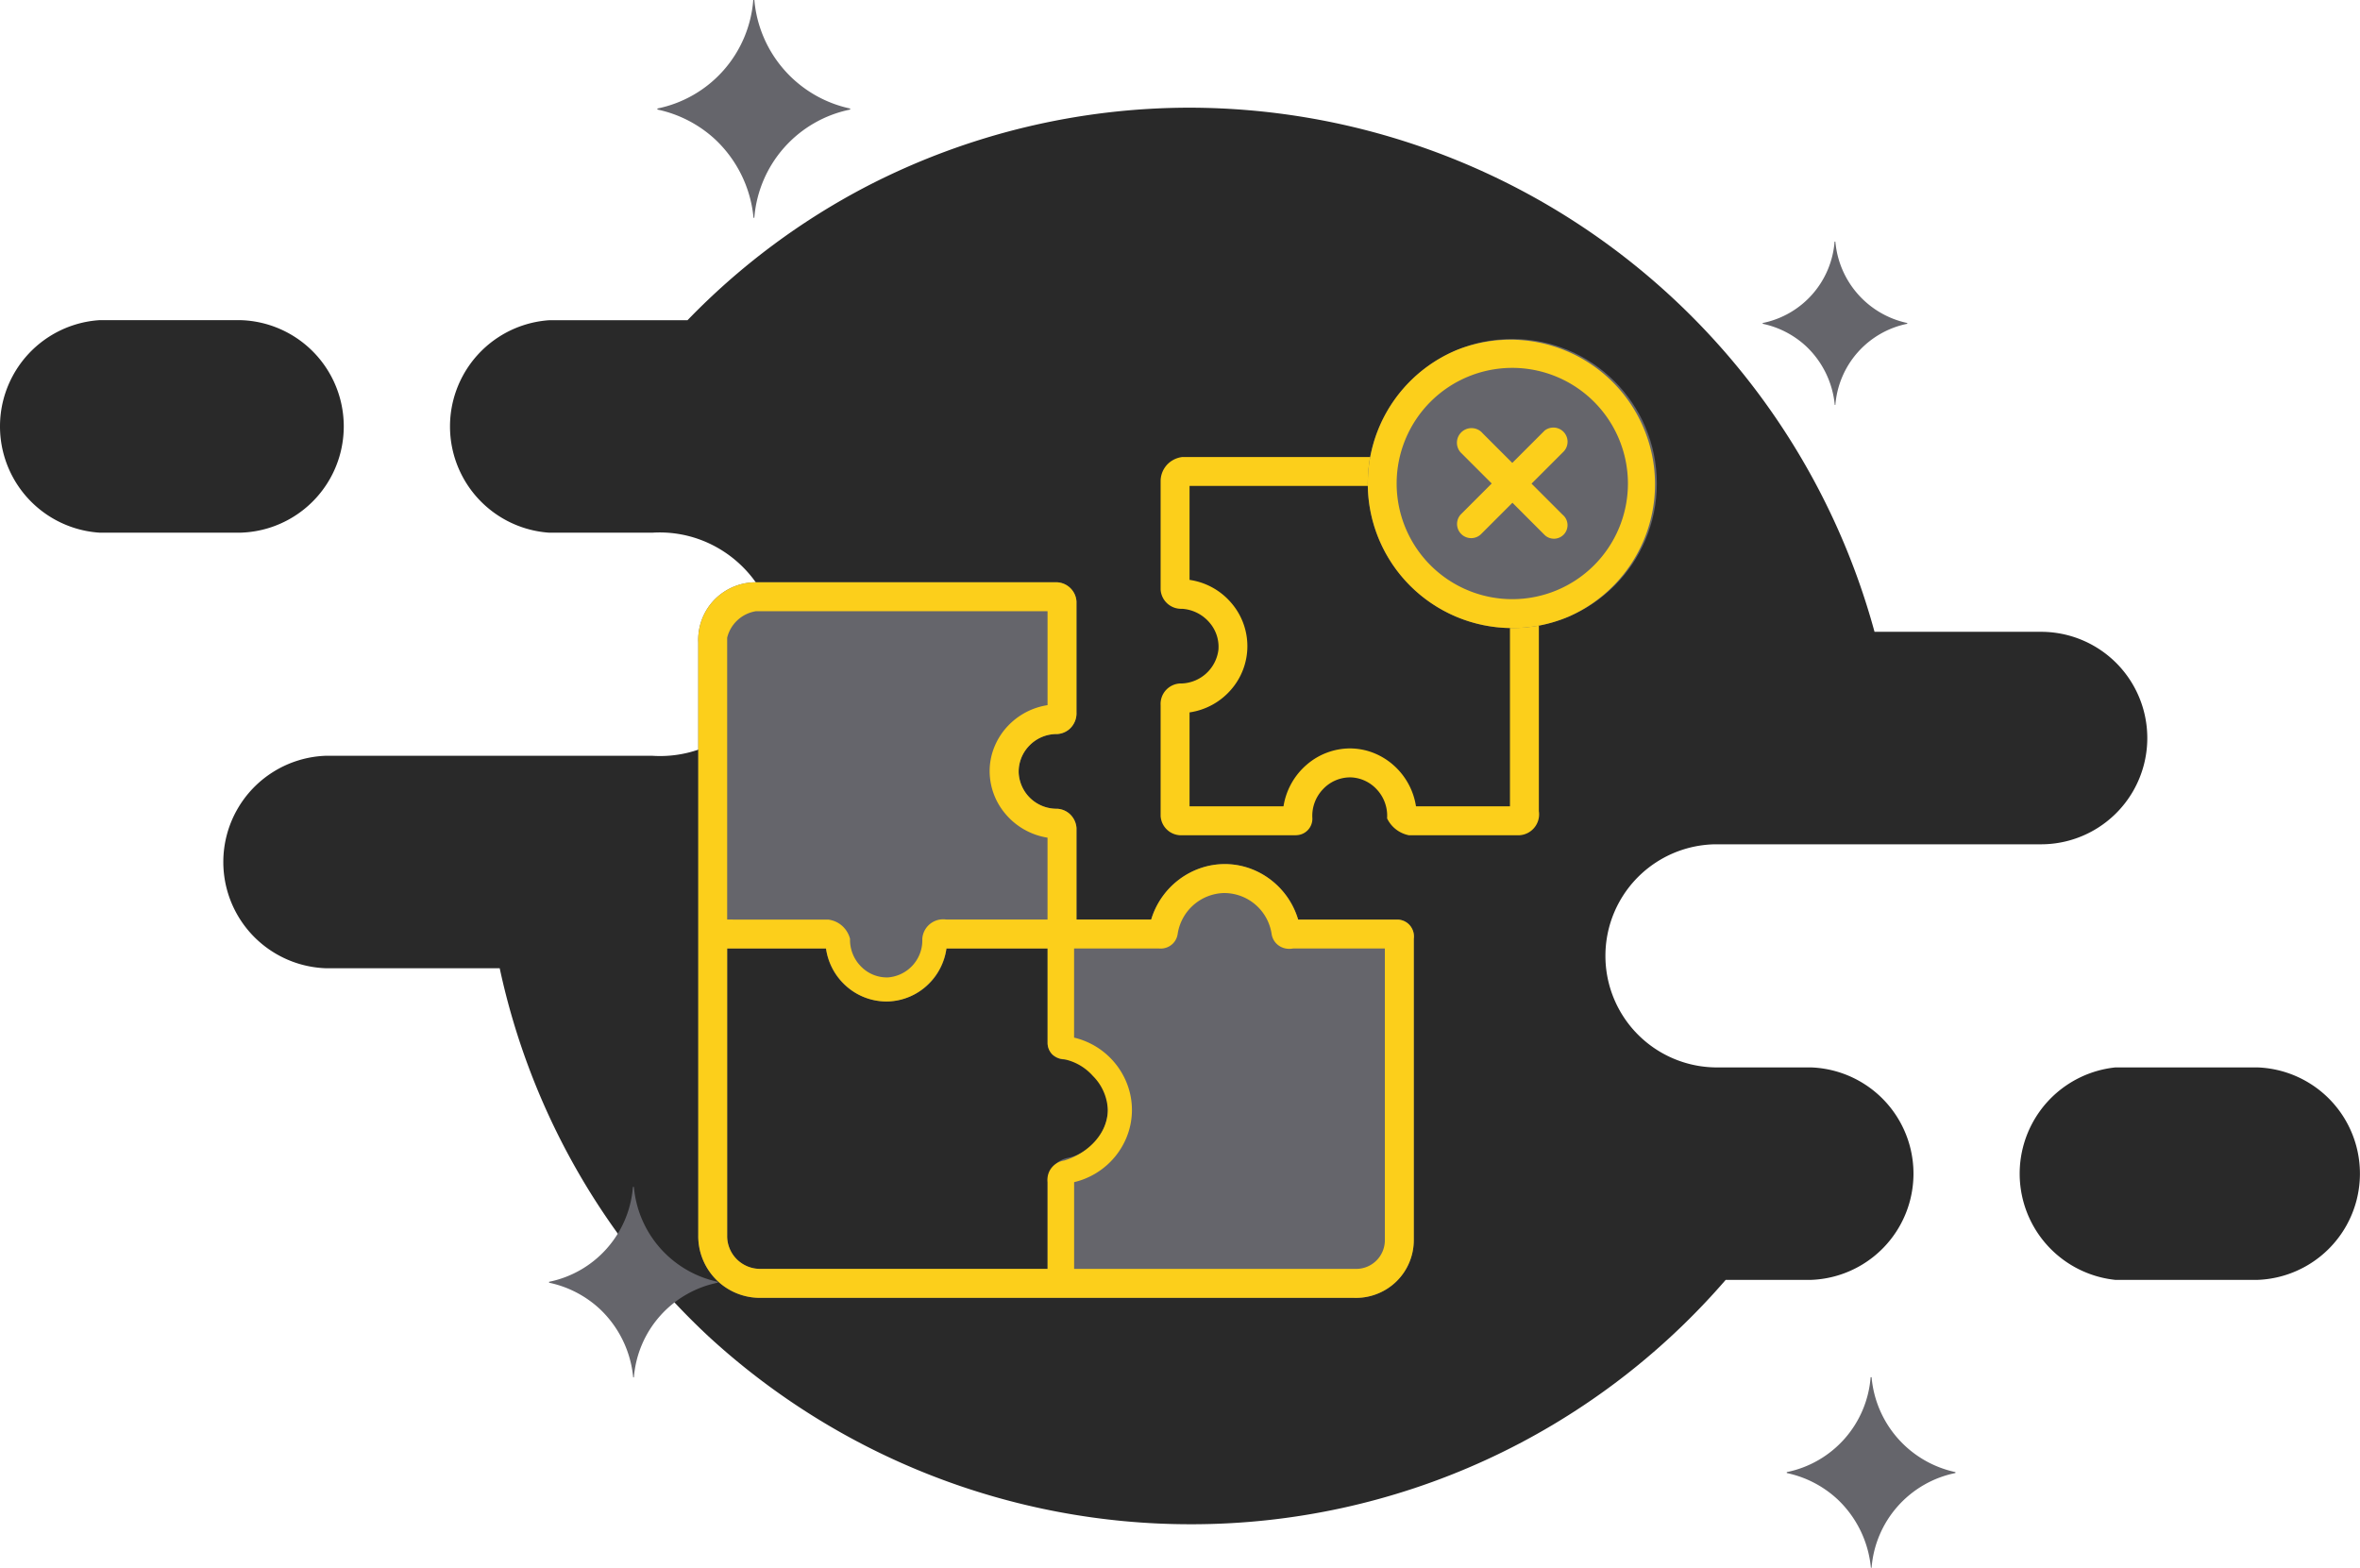
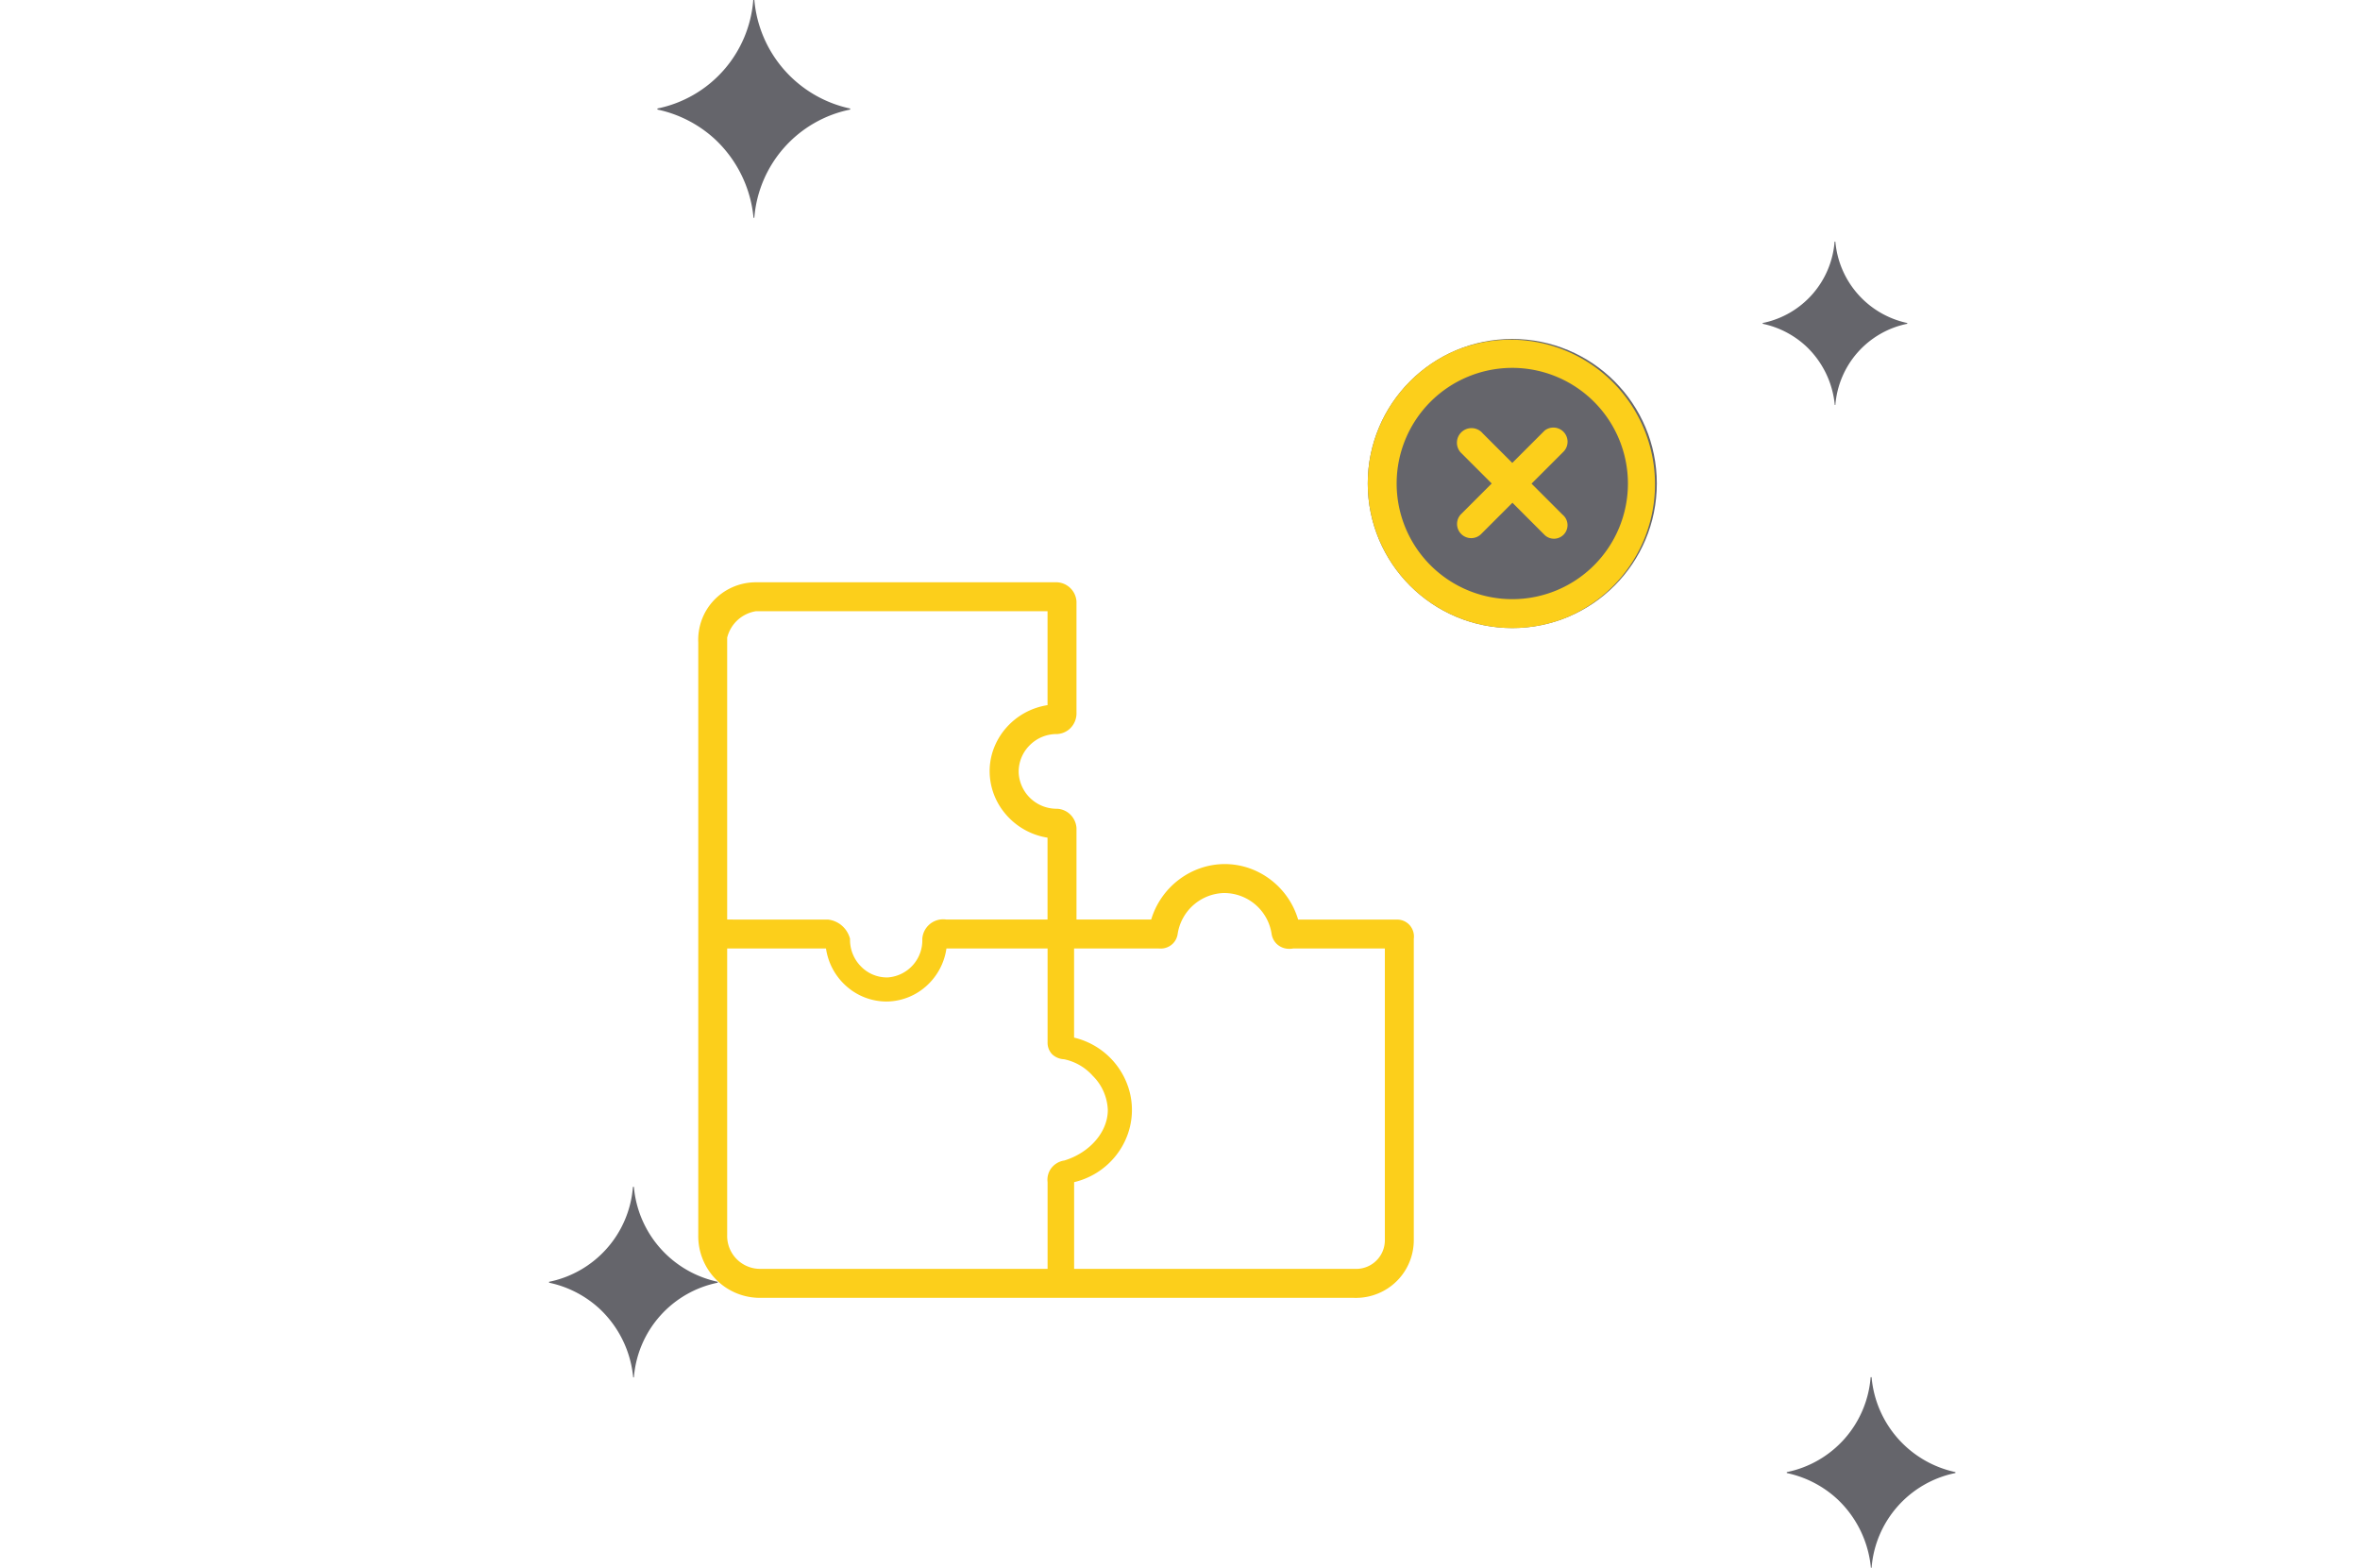
<svg xmlns="http://www.w3.org/2000/svg" width="280" height="186" viewBox="0 0 280 186">
  <g id="icon_somethingWentWrong" transform="translate(-21.976 -173.3)">
-     <path id="shape" d="M141.261,168.065A84.456,84.456,0,0,1,84.087,145.8a83.773,83.773,0,0,1-24.8-43.7h-20.6a12.612,12.612,0,0,1,0-25.21H77.36c7.825.529,14.386-5.5,14.714-12.6.347-7.538-6.4-14.4-14.714-13.865H65.169a12.634,12.634,0,0,1,0-25.21h16.4A82.6,82.6,0,0,1,103,9.244,83.5,83.5,0,0,1,141.261,0,84.35,84.35,0,0,1,222.4,62.184h19.759a12.6,12.6,0,1,1,0,25.21H203.48a13.237,13.237,0,0,0,0,26.47h11.351a12.612,12.612,0,0,1,0,25.21h-10.09a83.743,83.743,0,0,1-63.371,28.991Zm109.724-28.991a12.673,12.673,0,0,1,0-25.21H267.8a12.612,12.612,0,0,1,0,25.21ZM11.778,50.419a12.634,12.634,0,0,1,0-25.21H28.594a12.612,12.612,0,0,1,0,25.21Z" transform="translate(21.976 186.076)" fill="#292929" />
    <path id="star" d="M762.528,273.6A10.687,10.687,0,0,1,754,283.254v.093a10.873,10.873,0,0,1,5.14,2.658,10.986,10.986,0,0,1,3.411,6.973h.07a10.687,10.687,0,0,1,8.528-9.631v-.093a10.837,10.837,0,0,1-8.528-9.654Z" transform="translate(-522.89 -71.632)" fill="#65656b" />
    <path id="star-2" data-name="star" d="M306.371,173.3A14.25,14.25,0,0,1,295,186.173v.124a14.5,14.5,0,0,1,6.854,3.545,14.648,14.648,0,0,1,4.548,9.3h.093A14.25,14.25,0,0,1,317.866,186.3v-.124A14.449,14.449,0,0,1,306.5,173.3Z" transform="translate(-195.024)" fill="#65656b" />
    <path id="star-3" data-name="star" d="M259.949,665.95A12.468,12.468,0,0,1,250,677.214v.109a12.685,12.685,0,0,1,6,3.1,12.817,12.817,0,0,1,3.98,8.135h.082a12.469,12.469,0,0,1,9.949-11.236v-.109a12.642,12.642,0,0,1-9.949-11.263Z" transform="translate(-162.879 -351.839)" fill="#65656b" />
    <path id="star-4" data-name="star" d="M773.949,744.95A12.468,12.468,0,0,1,764,756.214v.109a12.685,12.685,0,0,1,6,3.1,12.817,12.817,0,0,1,3.98,8.135h.082a12.469,12.469,0,0,1,9.949-11.236v-.109a12.643,12.643,0,0,1-9.949-11.263Z" transform="translate(-530.034 -408.259)" fill="#65656b" />
-     <path id="Shape_10_copy" data-name="Shape 10 copy" d="M16.056,44.875H2.29A2.434,2.434,0,0,1,0,42.588V29.44a2.431,2.431,0,0,1,2.462-2.575l.111,0a4.561,4.561,0,0,0,4.287-4,4.381,4.381,0,0,0-1.043-3.2,4.67,4.67,0,0,0-3.244-1.655c-.046,0-.092,0-.138,0A2.433,2.433,0,0,1,0,15.72V2.858A2.888,2.888,0,0,1,.575,1.143,2.849,2.849,0,0,1,1.458.368,3,3,0,0,1,2.576,0H42.305a3.032,3.032,0,0,1,2.572,2.572V42.016a2.483,2.483,0,0,1-2.286,2.858H29.443a3.686,3.686,0,0,1-1.715-.858,3.637,3.637,0,0,1-.858-1.143,4.569,4.569,0,0,0-1.19-3.4,4.412,4.412,0,0,0-3.1-1.464l-.131,0a4.424,4.424,0,0,0-3.2,1.421,4.559,4.559,0,0,0-1.243,3.44,1.954,1.954,0,0,1-1.954,2Zm6.409-10.3c.136,0,.272,0,.4.011a7.664,7.664,0,0,1,2.63.618,8,8,0,0,1,2.244,1.455A8.177,8.177,0,0,1,30.3,41.444H41.448V3.43H3.433V14.577a8.009,8.009,0,0,1,4.95,2.731,7.848,7.848,0,0,1-.092,10.369A8.022,8.022,0,0,1,3.433,30.3V41.444H14.58a8.175,8.175,0,0,1,2.745-4.931,7.9,7.9,0,0,1,5.14-1.94h0Z" transform="translate(159.676 227.521)" fill="#fccf1b" />
-     <path id="Shape_9_copy" data-name="Shape 9 copy" d="M78.036,84.9c-.1,0-.191,0-.285-.006H7.152A7.32,7.32,0,0,1,.007,77.458V7.146a6.889,6.889,0,0,1,.383-2.6A6.754,6.754,0,0,1,1.722,2.287,6.871,6.871,0,0,1,6.857,0H42.594a2.433,2.433,0,0,1,2.287,2.287V15.434a2.507,2.507,0,0,1-.857,2,2.439,2.439,0,0,1-1.429.572h-.069a4.488,4.488,0,0,0-3.248,1.383,4.42,4.42,0,0,0-1.256,3.191,4.5,4.5,0,0,0,4.5,4.288h.074a2.435,2.435,0,0,1,1.429.572,2.489,2.489,0,0,1,.857,1.715V40.015h8.861a9.3,9.3,0,0,1,3.335-4.767,9.16,9.16,0,0,1,2.54-1.341,8.867,8.867,0,0,1,2.86-.475c.136,0,.275,0,.411.01a8.846,8.846,0,0,1,2.737.571,9.112,9.112,0,0,1,2.407,1.367,9.254,9.254,0,0,1,3.146,4.637H82.912a2,2,0,0,1,1.413.572A2.032,2.032,0,0,1,84.9,42.3V78.03a6.869,6.869,0,0,1-.517,2.629,6.815,6.815,0,0,1-3.716,3.718A6.868,6.868,0,0,1,78.036,84.9Zm-74.6-41.45h0v34.3a3.867,3.867,0,0,0,.857,2.287A3.959,3.959,0,0,0,7.152,81.46h34.3V71.17a2.981,2.981,0,0,1,2.287-2.858,5.962,5.962,0,0,0,0-11.719,2.1,2.1,0,0,1-.282.019,1.985,1.985,0,0,1-2-2.02V43.445h-12a7.206,7.206,0,0,1-14.291,0Z" transform="translate(104.814 242.384)" fill="#65656b" />
    <path id="Shape_9" data-name="Shape 9" d="M78.036,84.9c-.1,0-.191,0-.285-.006H7.152A7.32,7.32,0,0,1,.007,77.458V7.146a6.889,6.889,0,0,1,.383-2.6A6.754,6.754,0,0,1,1.722,2.287,6.871,6.871,0,0,1,6.857,0H42.594a2.433,2.433,0,0,1,2.287,2.287V15.434a2.507,2.507,0,0,1-.857,2,2.439,2.439,0,0,1-1.429.572h-.069a4.488,4.488,0,0,0-3.248,1.383,4.42,4.42,0,0,0-1.256,3.191,4.5,4.5,0,0,0,4.5,4.288h.074a2.435,2.435,0,0,1,1.429.572,2.489,2.489,0,0,1,.857,1.715V40.015h8.861a9.3,9.3,0,0,1,3.335-4.767,9.16,9.16,0,0,1,2.54-1.341,8.867,8.867,0,0,1,2.86-.475c.136,0,.275,0,.411.01a8.846,8.846,0,0,1,2.737.571,9.112,9.112,0,0,1,2.407,1.367,9.254,9.254,0,0,1,3.146,4.637H82.912a2,2,0,0,1,1.413.572A2.032,2.032,0,0,1,84.9,42.3V78.03a6.869,6.869,0,0,1-.517,2.629,6.815,6.815,0,0,1-3.716,3.718A6.868,6.868,0,0,1,78.036,84.9Zm-74.6-41.45h0V77.458a3.908,3.908,0,0,0,3.907,4H41.451V71.17a2.308,2.308,0,0,1,.286-1.429A2.373,2.373,0,0,1,43.452,68.6c3.035-.941,5.151-3.409,5.145-6a6.011,6.011,0,0,0-1.781-4.04,6.265,6.265,0,0,0-3.364-1.963l-.077-.01a2.224,2.224,0,0,1-1.352-.561,1.962,1.962,0,0,1-.572-1.429V43.445h-12a7.362,7.362,0,0,1-2.333,4.411,7.158,7.158,0,0,1-4.527,1.877c-.091,0-.183.005-.274.005a7.169,7.169,0,0,1-4.7-1.786,7.374,7.374,0,0,1-2.455-4.508Zm41.159,0h0V54.021a8.942,8.942,0,0,1,6.425,5.87,8.6,8.6,0,0,1-.138,5.812,8.836,8.836,0,0,1-1.432,2.449A8.94,8.94,0,0,1,44.6,71.17V81.46H78.037a3.4,3.4,0,0,0,3.43-3.43V43.445H70.605a2.48,2.48,0,0,1-.46.043,2.145,2.145,0,0,1-1.541-.615,2.1,2.1,0,0,1-.572-1.143,5.693,5.693,0,0,0-5.578-4.861l-.139,0a5.716,5.716,0,0,0-5.431,4.859,2.026,2.026,0,0,1-.572,1.143,2.056,2.056,0,0,1-1.462.586,2.257,2.257,0,0,1-.253-.014h-10Zm-29.154-3.43a3.059,3.059,0,0,1,1.429.572A3.1,3.1,0,0,1,18.014,42.3a4.473,4.473,0,0,0,1.281,3.261,4.288,4.288,0,0,0,3.037,1.32c.087,0,.173,0,.255-.008a4.41,4.41,0,0,0,4-4.573,2.48,2.48,0,0,1,2.483-2.315,2.544,2.544,0,0,1,.375.028h12V30.3a8.181,8.181,0,0,1-5.058-2.9,7.843,7.843,0,0,1-1.8-5.393,7.663,7.663,0,0,1,.618-2.63,8,8,0,0,1,1.455-2.244,8.178,8.178,0,0,1,4.787-2.557V3.43H6.866a4.194,4.194,0,0,0-3.43,3.144V40.015Z" transform="translate(104.814 242.384)" fill="#fccf1b" />
    <circle id="Shape_6_copy_3" data-name="Shape 6 copy 3" cx="17.149" cy="17.149" r="17.149" transform="translate(184.251 213.515)" fill="#65656b" />
    <path id="Shape_6_copy_2" data-name="Shape 6 copy 2" d="M17.149,34.3A17.154,17.154,0,0,1,10.474,1.348a17.154,17.154,0,0,1,13.351,31.6A17.042,17.042,0,0,1,17.149,34.3Zm0-30.869a13.72,13.72,0,1,0,13.72,13.72A13.735,13.735,0,0,0,17.149,3.43Z" transform="translate(184.251 213.515)" fill="#fccf1b" />
    <path id="close_copy_2" data-name="close copy 2" d="M637.446,351.14a1.684,1.684,0,0,1,2.284,2.459l-3.836,3.836,3.689,3.689a1.608,1.608,0,1,1-2.091,2.443l-3.865-3.865-3.662,3.662a1.678,1.678,0,0,1-2.459-2.284l3.662-3.662-3.689-3.689a1.731,1.731,0,1,1,2.617-2.266l3.513,3.513,3.836-3.836" transform="translate(-432.21 -126.754)" fill="#fccf1b" />
  </g>
</svg>